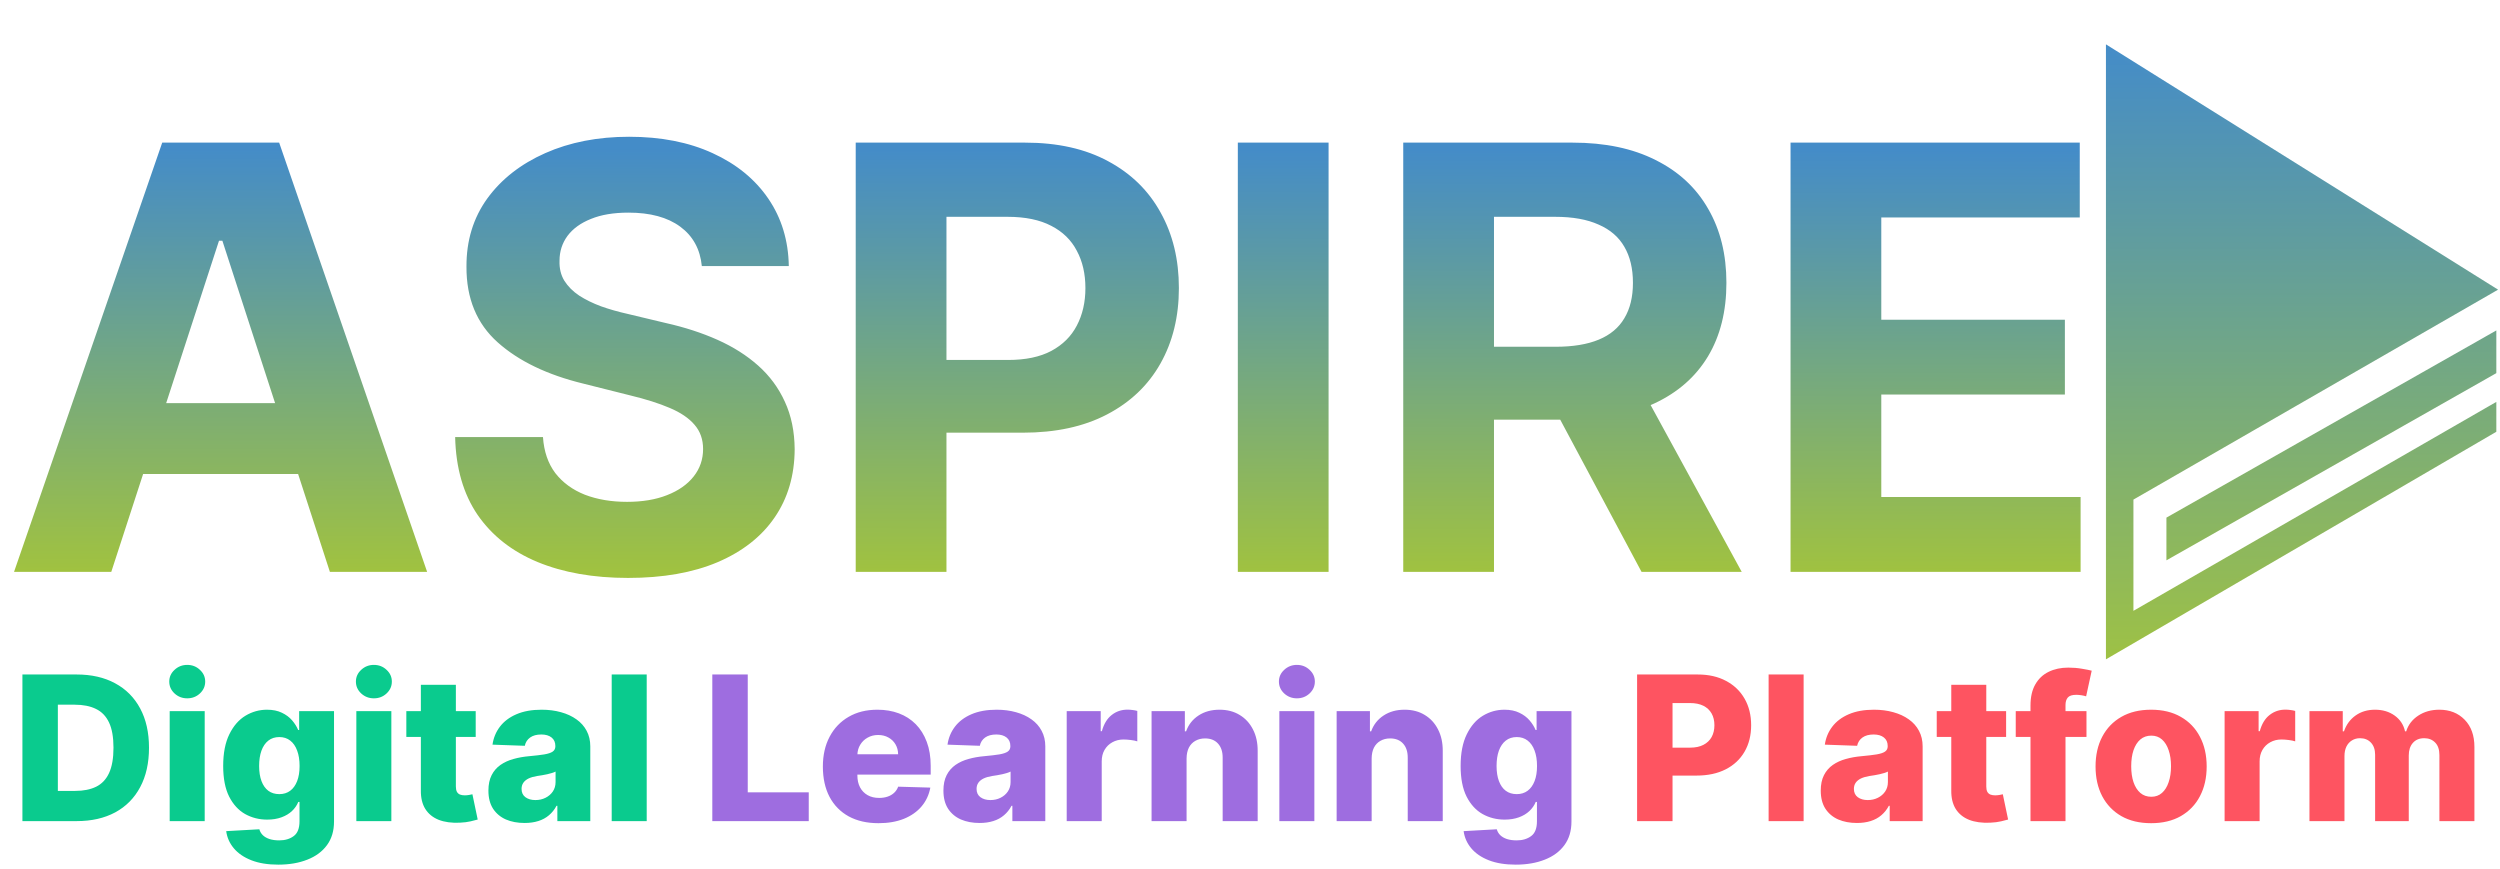
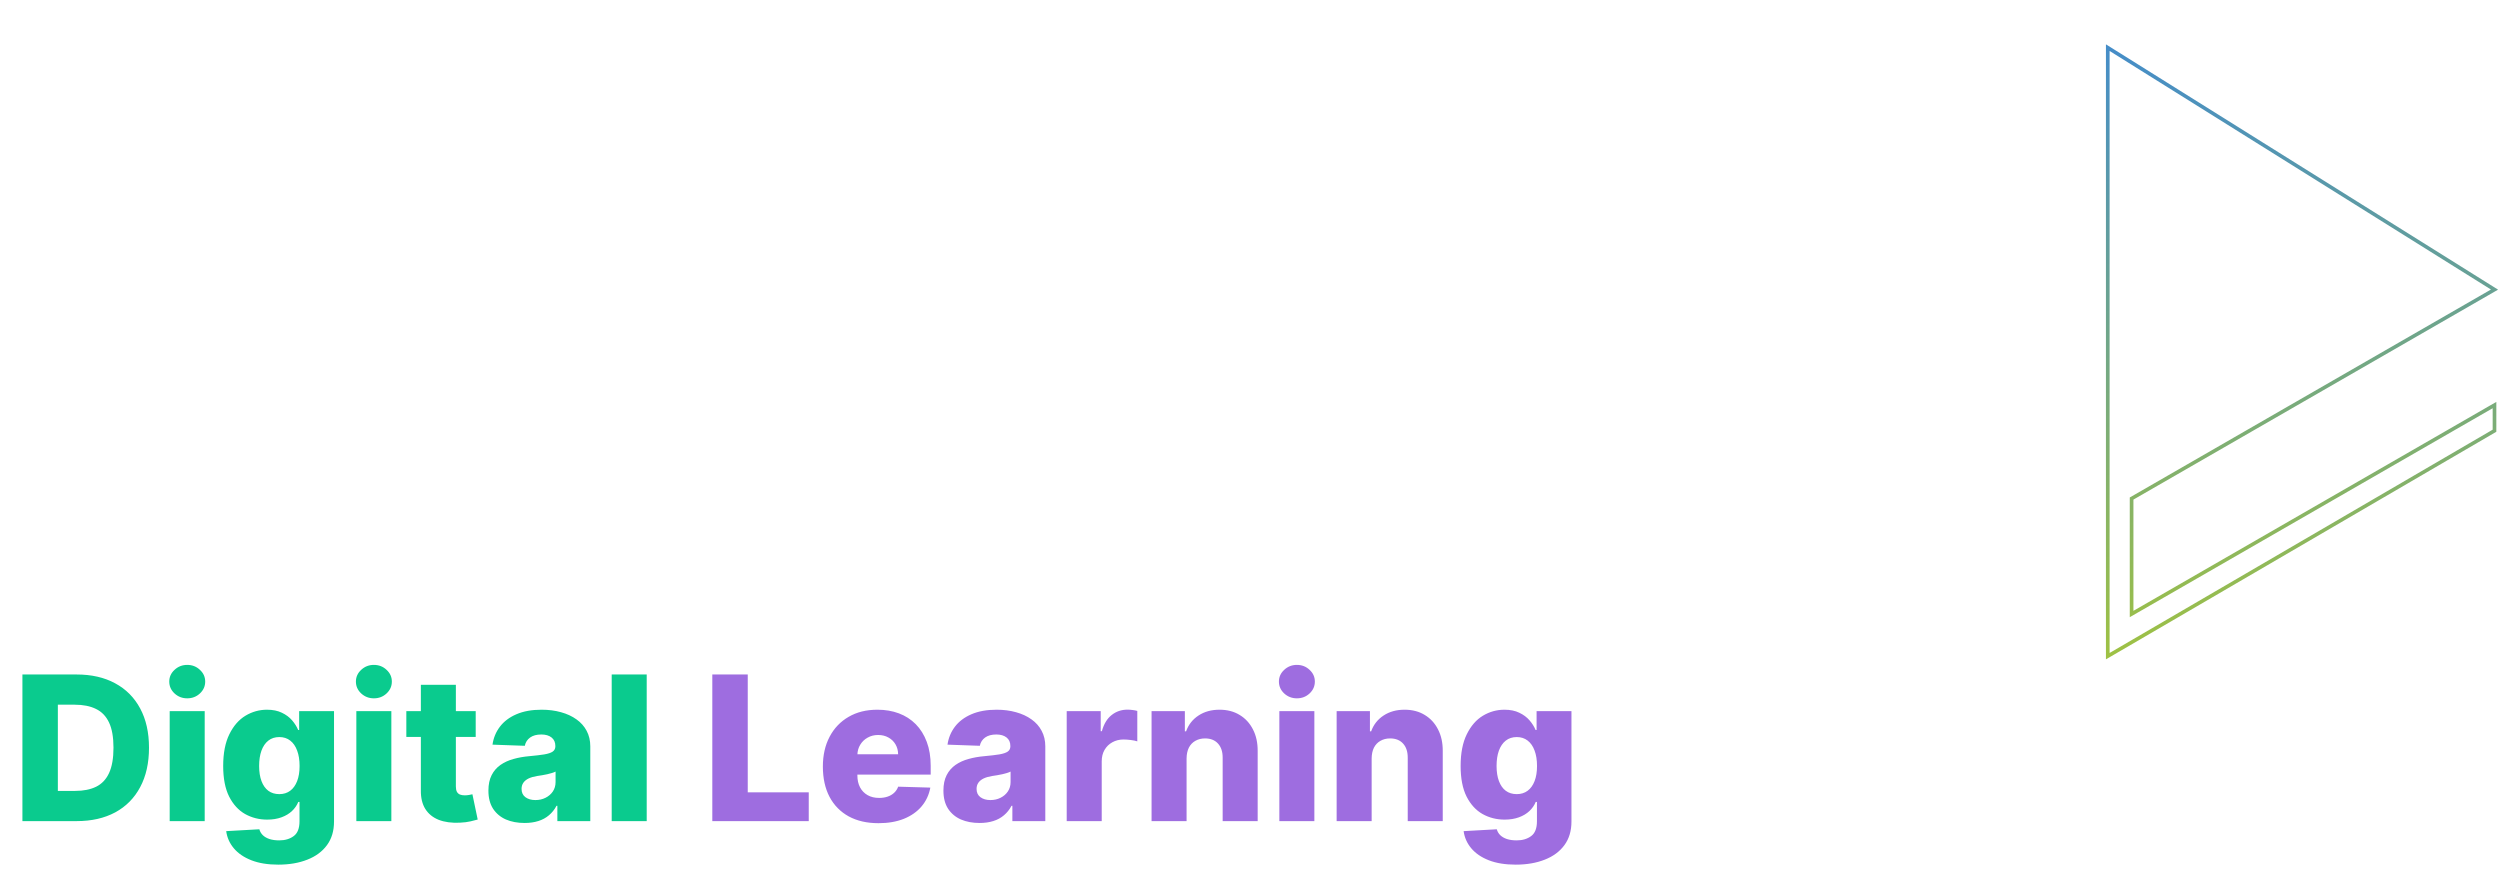
<svg xmlns="http://www.w3.org/2000/svg" width="682" height="237" viewBox="0 0 682 237" fill="none">
-   <path d="M30.359 156H3.831L44.252 38.909H76.155L116.519 156H89.991L60.661 65.666H59.746L30.359 156ZM28.701 109.975H91.363V129.3H28.701V109.975ZM191.459 72.584C191.002 67.972 189.039 64.389 185.57 61.836C182.102 59.282 177.394 58.005 171.448 58.005C167.408 58.005 163.997 58.577 161.214 59.72C158.432 60.825 156.297 62.369 154.811 64.351C153.363 66.333 152.638 68.582 152.638 71.098C152.562 73.194 153.001 75.024 153.953 76.586C154.944 78.149 156.297 79.502 158.013 80.646C159.728 81.751 161.71 82.723 163.959 83.561C166.208 84.362 168.609 85.048 171.163 85.62L181.682 88.135C186.79 89.279 191.478 90.803 195.747 92.709C200.016 94.615 203.713 96.959 206.839 99.742C209.964 102.524 212.385 105.802 214.1 109.575C215.853 113.349 216.749 117.675 216.787 122.554C216.749 129.719 214.919 135.932 211.298 141.192C207.715 146.414 202.532 150.473 195.747 153.37C189.001 156.229 180.863 157.658 171.334 157.658C161.881 157.658 153.648 156.21 146.635 153.313C139.66 150.416 134.21 146.128 130.284 140.449C126.396 134.732 124.357 127.661 124.166 119.238H148.122C148.389 123.163 149.513 126.441 151.495 129.071C153.515 131.663 156.202 133.626 159.556 134.96C162.949 136.256 166.779 136.904 171.048 136.904C175.241 136.904 178.881 136.294 181.968 135.075C185.094 133.855 187.514 132.159 189.229 129.986C190.945 127.814 191.802 125.317 191.802 122.496C191.802 119.866 191.021 117.656 189.458 115.864C187.933 114.073 185.685 112.548 182.712 111.29C179.777 110.033 176.175 108.889 171.906 107.86L159.156 104.658C149.284 102.257 141.49 98.503 135.772 93.395C130.055 88.288 127.215 81.408 127.253 72.756C127.215 65.666 129.102 59.472 132.914 54.174C136.763 48.876 142.042 44.741 148.751 41.768C155.459 38.795 163.082 37.308 171.62 37.308C180.31 37.308 187.895 38.795 194.375 41.768C200.893 44.741 205.962 48.876 209.583 54.174C213.204 59.472 215.072 65.609 215.186 72.584H191.459ZM233.439 156V38.909H279.635C288.516 38.909 296.081 40.605 302.332 43.998C308.583 47.352 313.348 52.021 316.626 58.005C319.942 63.951 321.6 70.812 321.6 78.587C321.6 86.363 319.923 93.224 316.569 99.17C313.214 105.116 308.355 109.747 301.989 113.063C295.662 116.379 288.001 118.037 279.006 118.037H249.561V98.198H275.004C279.768 98.198 283.694 97.378 286.781 95.739C289.907 94.062 292.232 91.756 293.756 88.821C295.319 85.848 296.1 82.437 296.1 78.587C296.1 74.7 295.319 71.307 293.756 68.41C292.232 65.476 289.907 63.208 286.781 61.607C283.656 59.968 279.692 59.148 274.889 59.148H258.195V156H233.439ZM362.436 38.909V156H337.68V38.909H362.436ZM382.804 156V38.909H429C437.843 38.909 445.39 40.491 451.64 43.654C457.93 46.78 462.713 51.22 465.991 56.976C469.307 62.693 470.965 69.421 470.965 77.158C470.965 84.934 469.288 91.623 465.934 97.226C462.58 102.791 457.72 107.06 451.355 110.033C445.027 113.006 437.366 114.492 428.371 114.492H397.44V94.596H424.369C429.095 94.596 433.021 93.948 436.146 92.652C439.272 91.356 441.597 89.412 443.122 86.82C444.684 84.228 445.466 81.008 445.466 77.158C445.466 73.27 444.684 69.992 443.122 67.324C441.597 64.656 439.253 62.636 436.089 61.264C432.964 59.854 429.019 59.148 424.254 59.148H407.56V156H382.804ZM446.037 102.714L475.139 156H447.81L419.338 102.714H446.037ZM488.46 156V38.909H567.359V59.32H513.216V87.221H563.3V107.631H513.216V135.589H567.588V156H488.46Z" fill="url(#paint0_linear_931_696)" />
-   <path d="M581.5 136L680.5 79L575 13V179L680.5 117.5V110.5L581.5 167.5V136Z" fill="url(#paint1_linear_931_696)" />
-   <path d="M680.5 91L591.5 141.5V152L680.5 101.5V91Z" fill="url(#paint2_linear_931_696)" />
  <path d="M581.5 136L680.5 79L575 13V179L680.5 117.5V110.5L581.5 167.5V136Z" stroke="url(#paint3_linear_931_696)" />
-   <path d="M680.5 91L591.5 141.5V152L680.5 101.5V91Z" stroke="url(#paint4_linear_931_696)" />
  <path d="M20.9 224H6.115V184H20.881C24.956 184 28.465 184.801 31.408 186.402C34.364 187.991 36.643 190.283 38.244 193.277C39.846 196.259 40.647 199.827 40.647 203.98C40.647 208.147 39.846 211.728 38.244 214.723C36.656 217.717 34.383 220.016 31.428 221.617C28.472 223.206 24.963 224 20.9 224ZM15.783 215.758H20.529C22.769 215.758 24.663 215.38 26.213 214.625C27.775 213.857 28.954 212.613 29.748 210.895C30.555 209.163 30.959 206.858 30.959 203.98C30.959 201.103 30.555 198.811 29.748 197.105C28.941 195.387 27.749 194.15 26.174 193.395C24.611 192.626 22.684 192.242 20.393 192.242H15.783V215.758ZM46.291 224V194H55.842V224H46.291ZM51.076 190.504C49.735 190.504 48.583 190.061 47.619 189.176C46.656 188.277 46.174 187.197 46.174 185.934C46.174 184.684 46.656 183.616 47.619 182.73C48.583 181.832 49.735 181.383 51.076 181.383C52.43 181.383 53.583 181.832 54.533 182.73C55.497 183.616 55.978 184.684 55.978 185.934C55.978 187.197 55.497 188.277 54.533 189.176C53.583 190.061 52.43 190.504 51.076 190.504ZM75.905 235.875C73.054 235.875 70.612 235.478 68.581 234.684C66.55 233.889 64.955 232.802 63.796 231.422C62.637 230.042 61.94 228.479 61.706 226.734L70.749 226.227C70.918 226.839 71.231 227.372 71.686 227.828C72.155 228.284 72.761 228.635 73.503 228.883C74.258 229.13 75.144 229.254 76.159 229.254C77.761 229.254 79.082 228.863 80.124 228.082C81.179 227.314 81.706 225.966 81.706 224.039V218.766H81.374C80.996 219.69 80.424 220.517 79.655 221.246C78.887 221.975 77.93 222.548 76.784 222.965C75.651 223.382 74.349 223.59 72.878 223.59C70.69 223.59 68.685 223.082 66.862 222.066C65.052 221.038 63.601 219.449 62.507 217.301C61.426 215.139 60.886 212.359 60.886 208.961C60.886 205.458 61.446 202.574 62.565 200.309C63.685 198.03 65.15 196.344 66.96 195.25C68.783 194.156 70.743 193.609 72.839 193.609C74.414 193.609 75.762 193.883 76.882 194.43C78.015 194.964 78.946 195.654 79.675 196.5C80.404 197.346 80.957 198.225 81.335 199.137H81.608V194H91.12V224.117C91.12 226.656 90.482 228.798 89.206 230.543C87.93 232.288 86.146 233.609 83.855 234.508C81.563 235.419 78.913 235.875 75.905 235.875ZM76.198 216.637C77.357 216.637 78.347 216.331 79.167 215.719C79.987 215.107 80.619 214.228 81.061 213.082C81.504 211.936 81.726 210.562 81.726 208.961C81.726 207.333 81.504 205.934 81.061 204.762C80.632 203.577 80 202.665 79.167 202.027C78.347 201.389 77.357 201.07 76.198 201.07C75.013 201.07 74.011 201.396 73.19 202.047C72.37 202.698 71.745 203.616 71.315 204.801C70.899 205.973 70.69 207.359 70.69 208.961C70.69 210.562 70.905 211.936 71.335 213.082C71.765 214.228 72.383 215.107 73.19 215.719C74.011 216.331 75.013 216.637 76.198 216.637ZM97.209 224V194H106.76V224H97.209ZM101.994 190.504C100.653 190.504 99.501 190.061 98.537 189.176C97.574 188.277 97.092 187.197 97.092 185.934C97.092 184.684 97.574 183.616 98.537 182.73C99.501 181.832 100.653 181.383 101.994 181.383C103.348 181.383 104.501 181.832 105.451 182.73C106.415 183.616 106.896 184.684 106.896 185.934C106.896 187.197 106.415 188.277 105.451 189.176C104.501 190.061 103.348 190.504 101.994 190.504ZM129.772 194V201.031H110.847V194H129.772ZM114.812 186.812H124.362V214.566C124.362 215.152 124.453 215.628 124.636 215.992C124.831 216.344 125.111 216.598 125.476 216.754C125.84 216.897 126.276 216.969 126.784 216.969C127.149 216.969 127.533 216.936 127.937 216.871C128.353 216.793 128.666 216.728 128.874 216.676L130.319 223.57C129.864 223.701 129.219 223.863 128.386 224.059C127.565 224.254 126.582 224.378 125.437 224.43C123.197 224.534 121.276 224.273 119.675 223.648C118.086 223.01 116.869 222.021 116.022 220.68C115.189 219.339 114.785 217.652 114.812 215.621V186.812ZM143.103 224.508C141.188 224.508 139.489 224.189 138.005 223.551C136.534 222.9 135.368 221.923 134.509 220.621C133.662 219.306 133.239 217.659 133.239 215.68C133.239 214.013 133.532 212.607 134.118 211.461C134.704 210.315 135.511 209.384 136.54 208.668C137.569 207.952 138.754 207.411 140.095 207.047C141.436 206.669 142.868 206.415 144.392 206.285C146.097 206.129 147.471 205.966 148.513 205.797C149.554 205.615 150.31 205.361 150.778 205.035C151.26 204.697 151.501 204.221 151.501 203.609V203.512C151.501 202.509 151.156 201.734 150.466 201.187C149.776 200.641 148.845 200.367 147.673 200.367C146.41 200.367 145.394 200.641 144.626 201.187C143.858 201.734 143.369 202.49 143.161 203.453L134.353 203.141C134.613 201.318 135.284 199.69 136.364 198.258C137.458 196.813 138.955 195.68 140.856 194.859C142.771 194.026 145.069 193.609 147.751 193.609C149.665 193.609 151.429 193.837 153.044 194.293C154.659 194.736 156.065 195.387 157.263 196.246C158.461 197.092 159.385 198.134 160.036 199.371C160.7 200.608 161.032 202.021 161.032 203.609V224H152.048V219.82H151.813C151.28 220.836 150.596 221.695 149.763 222.398C148.942 223.102 147.972 223.629 146.853 223.98C145.746 224.332 144.496 224.508 143.103 224.508ZM146.052 218.258C147.08 218.258 148.005 218.049 148.825 217.633C149.659 217.216 150.323 216.643 150.817 215.914C151.312 215.172 151.56 214.312 151.56 213.336V210.484C151.286 210.628 150.954 210.758 150.563 210.875C150.186 210.992 149.769 211.103 149.313 211.207C148.858 211.311 148.389 211.402 147.907 211.48C147.425 211.559 146.963 211.63 146.521 211.695C145.622 211.839 144.854 212.06 144.216 212.359C143.591 212.659 143.109 213.049 142.771 213.531C142.445 214 142.282 214.56 142.282 215.211C142.282 216.201 142.634 216.956 143.337 217.477C144.053 217.997 144.958 218.258 146.052 218.258ZM176.423 184V224H166.872V184H176.423Z" fill="#0ACB8E" />
  <path d="M194.318 224V184H203.986V216.148H220.627V224H194.318ZM239.655 224.566C236.517 224.566 233.809 223.948 231.53 222.711C229.265 221.461 227.52 219.684 226.296 217.379C225.085 215.061 224.479 212.307 224.479 209.117C224.479 206.018 225.091 203.31 226.315 200.992C227.539 198.661 229.265 196.852 231.491 195.562C233.718 194.26 236.341 193.609 239.362 193.609C241.498 193.609 243.451 193.941 245.222 194.605C246.993 195.27 248.522 196.253 249.812 197.555C251.101 198.857 252.103 200.465 252.819 202.379C253.535 204.28 253.894 206.461 253.894 208.922V211.305H227.819V205.758H245.007C244.994 204.742 244.753 203.837 244.284 203.043C243.815 202.249 243.171 201.63 242.351 201.187C241.543 200.732 240.612 200.504 239.558 200.504C238.49 200.504 237.533 200.745 236.687 201.227C235.84 201.695 235.17 202.34 234.675 203.16C234.18 203.967 233.92 204.885 233.894 205.914V211.559C233.894 212.783 234.134 213.857 234.616 214.781C235.098 215.693 235.782 216.402 236.667 216.91C237.552 217.418 238.607 217.672 239.831 217.672C240.677 217.672 241.446 217.555 242.136 217.32C242.826 217.086 243.418 216.741 243.913 216.285C244.408 215.829 244.779 215.27 245.026 214.605L253.796 214.859C253.431 216.826 252.631 218.538 251.394 219.996C250.17 221.441 248.562 222.568 246.569 223.375C244.577 224.169 242.272 224.566 239.655 224.566ZM267.229 224.508C265.314 224.508 263.615 224.189 262.131 223.551C260.66 222.9 259.494 221.923 258.635 220.621C257.788 219.306 257.365 217.659 257.365 215.68C257.365 214.013 257.658 212.607 258.244 211.461C258.83 210.315 259.637 209.384 260.666 208.668C261.695 207.952 262.88 207.411 264.221 207.047C265.562 206.669 266.994 206.415 268.518 206.285C270.223 206.129 271.597 205.966 272.639 205.797C273.68 205.615 274.436 205.361 274.904 205.035C275.386 204.697 275.627 204.221 275.627 203.609V203.512C275.627 202.509 275.282 201.734 274.592 201.187C273.902 200.641 272.971 200.367 271.799 200.367C270.536 200.367 269.52 200.641 268.752 201.187C267.984 201.734 267.495 202.49 267.287 203.453L258.479 203.141C258.739 201.318 259.41 199.69 260.49 198.258C261.584 196.813 263.081 195.68 264.982 194.859C266.896 194.026 269.195 193.609 271.877 193.609C273.791 193.609 275.555 193.837 277.17 194.293C278.785 194.736 280.191 195.387 281.389 196.246C282.587 197.092 283.511 198.134 284.162 199.371C284.826 200.608 285.158 202.021 285.158 203.609V224H276.174V219.82H275.939C275.406 220.836 274.722 221.695 273.889 222.398C273.068 223.102 272.098 223.629 270.979 223.98C269.872 224.332 268.622 224.508 267.229 224.508ZM270.178 218.258C271.206 218.258 272.131 218.049 272.951 217.633C273.785 217.216 274.449 216.643 274.943 215.914C275.438 215.172 275.686 214.312 275.686 213.336V210.484C275.412 210.628 275.08 210.758 274.689 210.875C274.312 210.992 273.895 211.103 273.439 211.207C272.984 211.311 272.515 211.402 272.033 211.48C271.551 211.559 271.089 211.63 270.646 211.695C269.748 211.839 268.98 212.06 268.342 212.359C267.717 212.659 267.235 213.049 266.896 213.531C266.571 214 266.408 214.56 266.408 215.211C266.408 216.201 266.76 216.956 267.463 217.477C268.179 217.997 269.084 218.258 270.178 218.258ZM290.998 224V194H300.275V199.469H300.588C301.135 197.49 302.027 196.018 303.264 195.055C304.501 194.078 305.939 193.59 307.58 193.59C308.023 193.59 308.479 193.622 308.947 193.687C309.416 193.74 309.852 193.824 310.256 193.941V202.242C309.8 202.086 309.201 201.962 308.459 201.871C307.73 201.78 307.079 201.734 306.506 201.734C305.373 201.734 304.351 201.988 303.439 202.496C302.541 202.991 301.831 203.687 301.311 204.586C300.803 205.471 300.549 206.513 300.549 207.711V224H290.998ZM323.698 206.891V224H314.147V194H323.229V199.508H323.562C324.226 197.672 325.358 196.233 326.96 195.191C328.562 194.137 330.469 193.609 332.683 193.609C334.792 193.609 336.621 194.085 338.171 195.035C339.733 195.973 340.944 197.288 341.804 198.98C342.676 200.66 343.106 202.626 343.093 204.879V224H333.542V206.754C333.555 205.087 333.132 203.785 332.272 202.848C331.426 201.91 330.248 201.441 328.737 201.441C327.735 201.441 326.849 201.663 326.081 202.105C325.326 202.535 324.74 203.154 324.323 203.961C323.92 204.768 323.711 205.745 323.698 206.891ZM349.006 224V194H358.557V224H349.006ZM353.791 190.504C352.45 190.504 351.298 190.061 350.334 189.176C349.37 188.277 348.889 187.197 348.889 185.934C348.889 184.684 349.37 183.616 350.334 182.73C351.298 181.832 352.45 181.383 353.791 181.383C355.145 181.383 356.298 181.832 357.248 182.73C358.212 183.616 358.693 184.684 358.693 185.934C358.693 187.197 358.212 188.277 357.248 189.176C356.298 190.061 355.145 190.504 353.791 190.504ZM374.187 206.891V224H364.636V194H373.718V199.508H374.05C374.714 197.672 375.847 196.233 377.448 195.191C379.05 194.137 380.957 193.609 383.171 193.609C385.28 193.609 387.11 194.085 388.659 195.035C390.222 195.973 391.433 197.288 392.292 198.98C393.164 200.66 393.594 202.626 393.581 204.879V224H384.03V206.754C384.043 205.087 383.62 203.785 382.761 202.848C381.914 201.91 380.736 201.441 379.226 201.441C378.223 201.441 377.338 201.663 376.569 202.105C375.814 202.535 375.228 203.154 374.812 203.961C374.408 204.768 374.2 205.745 374.187 206.891ZM413.479 235.875C410.627 235.875 408.186 235.478 406.154 234.684C404.123 233.889 402.528 232.802 401.369 231.422C400.21 230.042 399.514 228.479 399.279 226.734L408.322 226.227C408.492 226.839 408.804 227.372 409.26 227.828C409.729 228.284 410.334 228.635 411.076 228.883C411.831 229.13 412.717 229.254 413.732 229.254C415.334 229.254 416.656 228.863 417.697 228.082C418.752 227.314 419.279 225.966 419.279 224.039V218.766H418.947C418.57 219.69 417.997 220.517 417.229 221.246C416.46 221.975 415.503 222.548 414.357 222.965C413.225 223.382 411.923 223.59 410.451 223.59C408.264 223.59 406.258 223.082 404.436 222.066C402.626 221.038 401.174 219.449 400.08 217.301C398.999 215.139 398.459 212.359 398.459 208.961C398.459 205.458 399.019 202.574 400.139 200.309C401.258 198.03 402.723 196.344 404.533 195.25C406.356 194.156 408.316 193.609 410.412 193.609C411.988 193.609 413.335 193.883 414.455 194.43C415.588 194.964 416.519 195.654 417.248 196.5C417.977 197.346 418.531 198.225 418.908 199.137H419.182V194H428.693V224.117C428.693 226.656 428.055 228.798 426.779 230.543C425.503 232.288 423.719 233.609 421.428 234.508C419.136 235.419 416.486 235.875 413.479 235.875ZM413.771 216.637C414.93 216.637 415.92 216.331 416.74 215.719C417.561 215.107 418.192 214.228 418.635 213.082C419.077 211.936 419.299 210.562 419.299 208.961C419.299 207.333 419.077 205.934 418.635 204.762C418.205 203.577 417.574 202.665 416.74 202.027C415.92 201.389 414.93 201.07 413.771 201.07C412.587 201.07 411.584 201.396 410.764 202.047C409.943 202.698 409.318 203.616 408.889 204.801C408.472 205.973 408.264 207.359 408.264 208.961C408.264 210.562 408.479 211.936 408.908 213.082C409.338 214.228 409.956 215.107 410.764 215.719C411.584 216.331 412.587 216.637 413.771 216.637Z" fill="#9E6DE0" />
-   <path d="M446.599 224V184H463.122C466.117 184 468.701 184.586 470.876 185.758C473.063 186.917 474.75 188.538 475.935 190.621C477.119 192.691 477.712 195.1 477.712 197.848C477.712 200.608 477.106 203.023 475.896 205.094C474.698 207.151 472.985 208.746 470.759 209.879C468.532 211.012 465.889 211.578 462.829 211.578H452.634V203.961H461.032C462.491 203.961 463.708 203.707 464.685 203.199C465.674 202.691 466.423 201.982 466.931 201.07C467.438 200.146 467.692 199.072 467.692 197.848C467.692 196.611 467.438 195.543 466.931 194.645C466.423 193.733 465.674 193.03 464.685 192.535C463.695 192.04 462.478 191.793 461.032 191.793H456.267V224H446.599ZM492.028 184V224H482.478V184H492.028ZM506.564 224.508C504.65 224.508 502.951 224.189 501.467 223.551C499.995 222.9 498.83 221.923 497.971 220.621C497.124 219.306 496.701 217.659 496.701 215.68C496.701 214.013 496.994 212.607 497.58 211.461C498.166 210.315 498.973 209.384 500.002 208.668C501.031 207.952 502.215 207.411 503.557 207.047C504.898 206.669 506.33 206.415 507.854 206.285C509.559 206.129 510.933 205.966 511.975 205.797C513.016 205.615 513.771 205.361 514.24 205.035C514.722 204.697 514.963 204.221 514.963 203.609V203.512C514.963 202.509 514.618 201.734 513.928 201.187C513.238 200.641 512.307 200.367 511.135 200.367C509.872 200.367 508.856 200.641 508.088 201.187C507.32 201.734 506.831 202.49 506.623 203.453L497.814 203.141C498.075 201.318 498.745 199.69 499.826 198.258C500.92 196.813 502.417 195.68 504.318 194.859C506.232 194.026 508.531 193.609 511.213 193.609C513.127 193.609 514.891 193.837 516.506 194.293C518.12 194.736 519.527 195.387 520.725 196.246C521.923 197.092 522.847 198.134 523.498 199.371C524.162 200.608 524.494 202.021 524.494 203.609V224H515.51V219.82H515.275C514.742 220.836 514.058 221.695 513.225 222.398C512.404 223.102 511.434 223.629 510.314 223.98C509.208 224.332 507.958 224.508 506.564 224.508ZM509.514 218.258C510.542 218.258 511.467 218.049 512.287 217.633C513.12 217.216 513.785 216.643 514.279 215.914C514.774 215.172 515.021 214.312 515.021 213.336V210.484C514.748 210.628 514.416 210.758 514.025 210.875C513.648 210.992 513.231 211.103 512.775 211.207C512.32 211.311 511.851 211.402 511.369 211.48C510.887 211.559 510.425 211.63 509.982 211.695C509.084 211.839 508.316 212.06 507.678 212.359C507.053 212.659 506.571 213.049 506.232 213.531C505.907 214 505.744 214.56 505.744 215.211C505.744 216.201 506.096 216.956 506.799 217.477C507.515 217.997 508.42 218.258 509.514 218.258ZM547.268 194V201.031H528.342V194H547.268ZM532.307 186.812H541.857V214.566C541.857 215.152 541.949 215.628 542.131 215.992C542.326 216.344 542.606 216.598 542.971 216.754C543.335 216.897 543.771 216.969 544.279 216.969C544.644 216.969 545.028 216.936 545.432 216.871C545.848 216.793 546.161 216.728 546.369 216.676L547.814 223.57C547.359 223.701 546.714 223.863 545.881 224.059C545.061 224.254 544.077 224.378 542.932 224.43C540.692 224.534 538.771 224.273 537.17 223.648C535.581 223.01 534.364 222.021 533.518 220.68C532.684 219.339 532.281 217.652 532.307 215.621V186.812ZM569.191 194V201.031H549.895V194H569.191ZM553.918 224V192.477C553.918 190.159 554.354 188.238 555.227 186.715C556.099 185.178 557.31 184.033 558.859 183.277C560.409 182.509 562.199 182.125 564.23 182.125C565.559 182.125 566.809 182.229 567.98 182.438C569.165 182.633 570.044 182.809 570.617 182.965L569.094 189.957C568.742 189.84 568.313 189.742 567.805 189.664C567.31 189.586 566.841 189.547 566.398 189.547C565.279 189.547 564.51 189.794 564.094 190.289C563.677 190.784 563.469 191.461 563.469 192.32V224H553.918ZM586.823 224.566C583.672 224.566 580.964 223.922 578.698 222.633C576.446 221.331 574.707 219.521 573.483 217.203C572.272 214.872 571.667 212.171 571.667 209.098C571.667 206.012 572.272 203.31 573.483 200.992C574.707 198.661 576.446 196.852 578.698 195.562C580.964 194.26 583.672 193.609 586.823 193.609C589.974 193.609 592.676 194.26 594.929 195.562C597.194 196.852 598.933 198.661 600.144 200.992C601.368 203.31 601.979 206.012 601.979 209.098C601.979 212.171 601.368 214.872 600.144 217.203C598.933 219.521 597.194 221.331 594.929 222.633C592.676 223.922 589.974 224.566 586.823 224.566ZM586.882 217.359C588.028 217.359 588.998 217.008 589.792 216.305C590.586 215.602 591.192 214.625 591.608 213.375C592.038 212.125 592.253 210.68 592.253 209.039C592.253 207.372 592.038 205.914 591.608 204.664C591.192 203.414 590.586 202.437 589.792 201.734C588.998 201.031 588.028 200.68 586.882 200.68C585.697 200.68 584.694 201.031 583.874 201.734C583.067 202.437 582.448 203.414 582.019 204.664C581.602 205.914 581.394 207.372 581.394 209.039C581.394 210.68 581.602 212.125 582.019 213.375C582.448 214.625 583.067 215.602 583.874 216.305C584.694 217.008 585.697 217.359 586.882 217.359ZM606.872 224V194H616.149V199.469H616.462C617.009 197.49 617.901 196.018 619.138 195.055C620.375 194.078 621.813 193.59 623.454 193.59C623.897 193.59 624.353 193.622 624.821 193.687C625.29 193.74 625.726 193.824 626.13 193.941V202.242C625.674 202.086 625.075 201.962 624.333 201.871C623.604 201.78 622.953 201.734 622.38 201.734C621.247 201.734 620.225 201.988 619.313 202.496C618.415 202.991 617.705 203.687 617.185 204.586C616.677 205.471 616.423 206.513 616.423 207.711V224H606.872ZM630.021 224V194H639.104V199.508H639.436C640.061 197.685 641.115 196.246 642.6 195.191C644.084 194.137 645.855 193.609 647.912 193.609C649.995 193.609 651.779 194.143 653.264 195.211C654.748 196.279 655.692 197.711 656.096 199.508H656.408C656.968 197.724 658.062 196.298 659.689 195.23C661.317 194.15 663.238 193.609 665.451 193.609C668.29 193.609 670.594 194.521 672.365 196.344C674.136 198.154 675.021 200.641 675.021 203.805V224H665.471V205.992C665.471 204.495 665.087 203.355 664.318 202.574C663.55 201.78 662.554 201.383 661.33 201.383C660.015 201.383 658.98 201.812 658.225 202.672C657.482 203.518 657.111 204.658 657.111 206.09V224H647.932V205.895C647.932 204.501 647.554 203.401 646.799 202.594C646.044 201.786 645.048 201.383 643.811 201.383C642.977 201.383 642.242 201.585 641.604 201.988C640.965 202.379 640.464 202.939 640.1 203.668C639.748 204.397 639.572 205.257 639.572 206.246V224H630.021Z" fill="#FE5461" />
  <defs>
    <linearGradient id="paint0_linear_931_696" x1="289" y1="40.5" x2="288.84" y2="156" gradientUnits="userSpaceOnUse">
      <stop stop-color="#448CC8" />
      <stop offset="1" stop-color="#A0C240" />
    </linearGradient>
    <linearGradient id="paint1_linear_931_696" x1="628" y1="13" x2="628" y2="179" gradientUnits="userSpaceOnUse">
      <stop stop-color="#448CC8" />
      <stop offset="1" stop-color="#9DC146" />
    </linearGradient>
    <linearGradient id="paint2_linear_931_696" x1="628" y1="13" x2="628" y2="179" gradientUnits="userSpaceOnUse">
      <stop stop-color="#448CC8" />
      <stop offset="1" stop-color="#9DC146" />
    </linearGradient>
    <linearGradient id="paint3_linear_931_696" x1="627.75" y1="13" x2="627.75" y2="179" gradientUnits="userSpaceOnUse">
      <stop stop-color="#458DC8" />
      <stop offset="1" stop-color="#9EC144" />
    </linearGradient>
    <linearGradient id="paint4_linear_931_696" x1="627.75" y1="13" x2="627.75" y2="179" gradientUnits="userSpaceOnUse">
      <stop stop-color="#458DC8" />
      <stop offset="1" stop-color="#9EC144" />
    </linearGradient>
  </defs>
</svg>